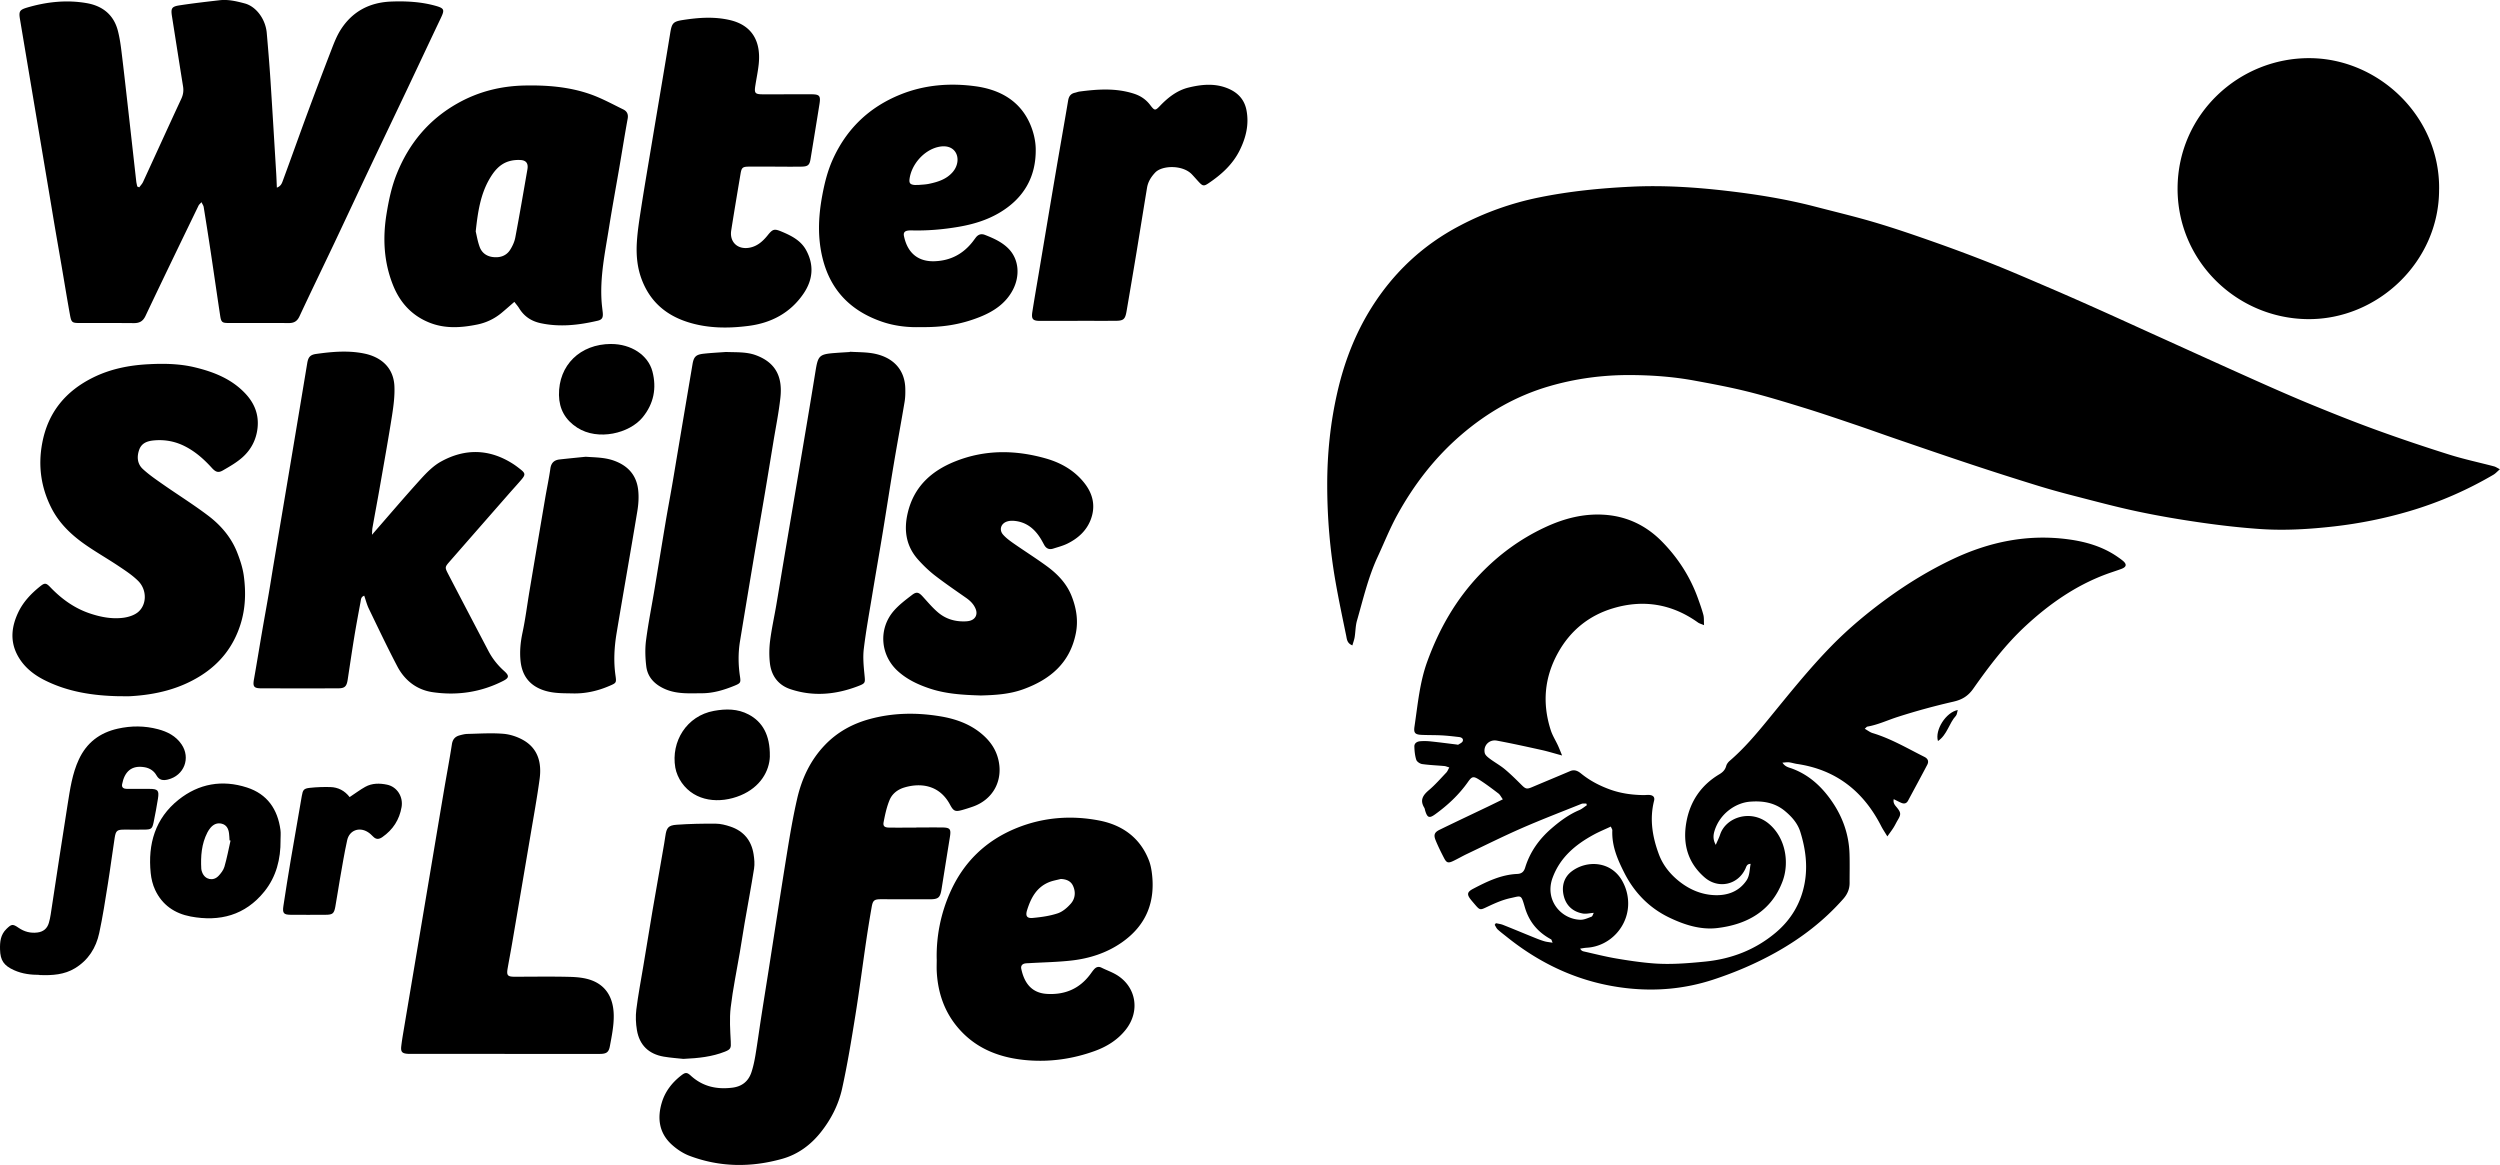
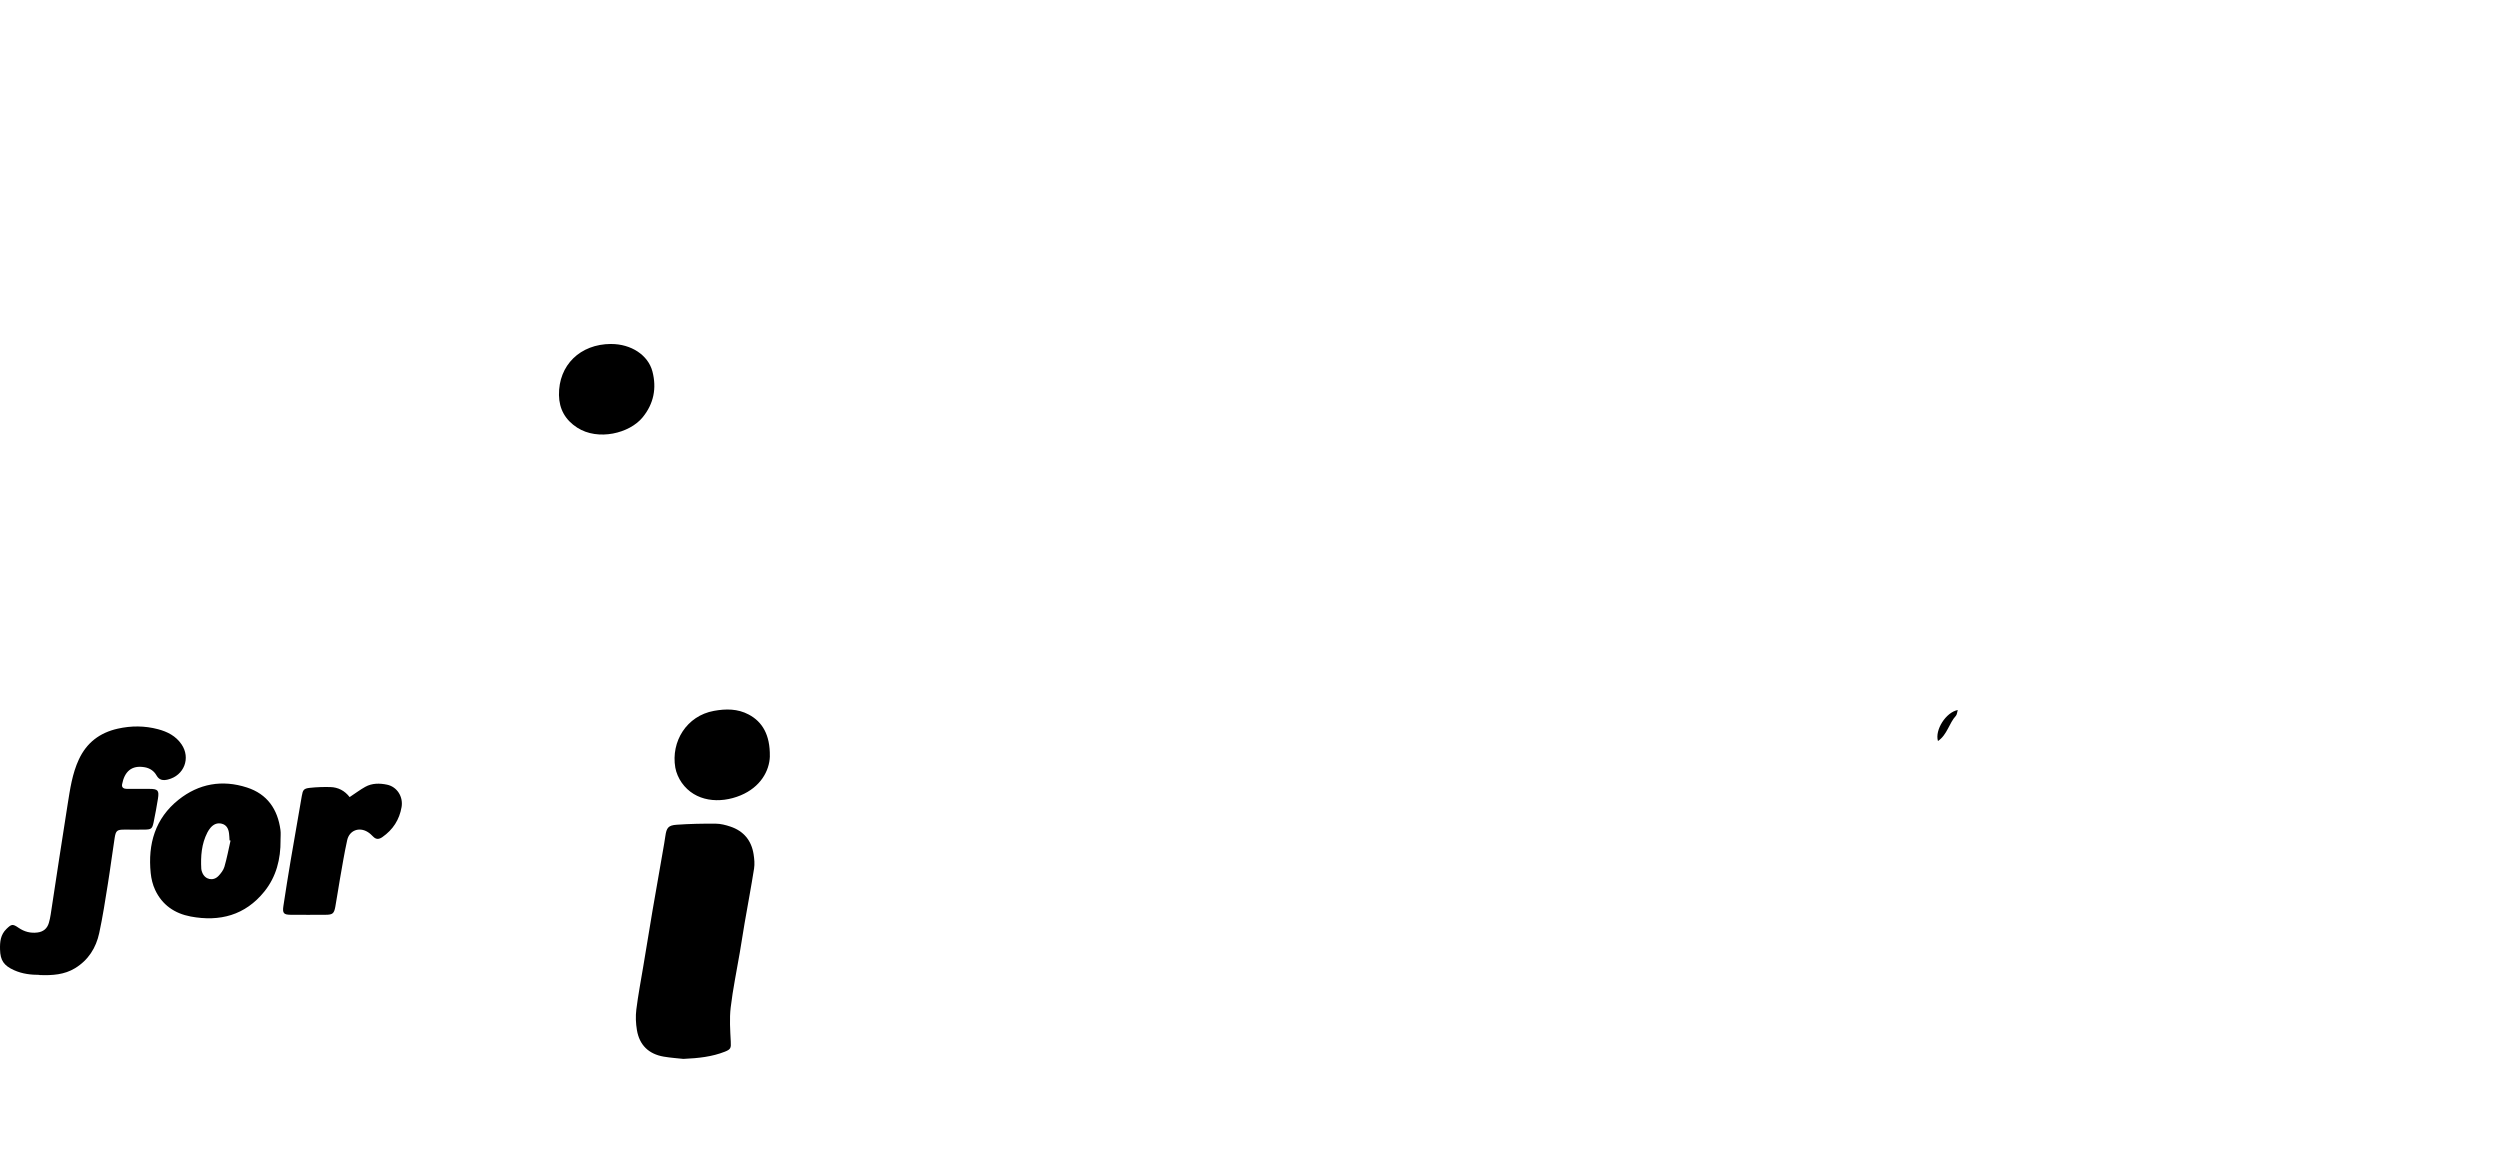
<svg xmlns="http://www.w3.org/2000/svg" viewBox="0 0 751.82 350.33">
-   <path d="M751.82 141.09c-.82.7-1.33 1.29-1.97 1.67-7.96 4.67-16.38 8.33-25.21 10.94-7.43 2.2-15.02 3.73-22.75 4.61-7.41.84-14.82 1.29-22.25.78-5.89-.41-11.78-1.08-17.62-1.92-6.4-.92-12.79-2-19.12-3.34-6.48-1.37-12.89-3.1-19.31-4.75-3.79-.97-7.56-2.02-11.3-3.18-6.41-1.98-12.79-4.02-19.16-6.13-7.58-2.51-15.13-5.11-22.68-7.7-4.31-1.47-8.58-3.03-12.9-4.48-5.14-1.74-10.28-3.49-15.46-5.08-5.49-1.69-11-3.37-16.57-4.76-5.27-1.31-10.61-2.31-15.95-3.29-6.38-1.18-12.83-1.64-19.32-1.67-8.29-.03-16.44 1.05-24.38 3.37-9.88 2.88-18.62 7.89-26.42 14.59-7.92 6.8-14.19 14.93-19.2 24.01-2.27 4.11-4.01 8.51-5.99 12.78-2.83 6.12-4.33 12.67-6.18 19.1-.46 1.59-.43 3.32-.7 4.98-.13.8-.43 1.57-.68 2.47-1.62-.64-1.65-1.87-1.86-2.89-1.11-5.39-2.25-10.78-3.2-16.19-1.69-9.62-2.5-19.32-2.51-29.09-.01-9.47.95-18.84 3.07-28.05 2.06-8.99 5.34-17.55 10.28-25.4 6.65-10.57 15.47-18.82 26.56-24.62a89.314 89.314 0 0 1 23.82-8.48c9.11-1.85 18.3-2.77 27.57-3.22 9.7-.48 19.35.14 28.95 1.26 8.88 1.03 17.73 2.46 26.41 4.71 5.95 1.55 11.94 2.97 17.83 4.71 5.89 1.74 11.71 3.73 17.5 5.77 5.8 2.04 11.56 4.18 17.27 6.44 5.64 2.23 11.21 4.64 16.78 7.03 4.84 2.07 9.67 4.19 14.48 6.34 5.61 2.5 11.2 5.06 16.8 7.6 10.62 4.8 21.22 9.64 31.85 14.39 5.75 2.57 11.53 5.11 17.36 7.5 6.43 2.63 12.88 5.2 19.41 7.56 7.13 2.58 14.32 5 21.55 7.27 4.4 1.38 8.94 2.34 13.41 3.52.49.13.94.45 1.77.87z" />
-   <path d="M560.81 219.18c.86.48 1.54 1.03 2.31 1.27 5.55 1.67 10.5 4.61 15.63 7.18 1.07.54 1.35 1.38.82 2.38-1.89 3.61-3.84 7.18-5.76 10.77-.47.87-1.18 1.02-2.03.66-.72-.31-1.41-.68-2.28-1.11-.27 1.26.45 1.89 1.02 2.6 1.18 1.49 1.18 2.03.2 3.66-.45.75-.81 1.55-1.28 2.29-.48.77-1.04 1.5-1.86 2.65-.79-1.31-1.4-2.2-1.88-3.15-5.34-10.44-13.57-16.93-25.33-18.65-.79-.12-1.55-.38-2.34-.48-.56-.07-1.15.05-2 .1.84 1.29 1.94 1.44 2.85 1.77 5.25 1.93 9.11 5.58 12.16 10.07 3.15 4.63 4.97 9.82 5.16 15.48.1 2.95.02 5.91.03 8.87 0 1.85-.68 3.39-1.9 4.78-5.77 6.54-12.56 11.77-20.16 16.03-6.09 3.41-12.46 6.13-19.08 8.29-8.41 2.74-17.03 3.52-25.81 2.54-13.56-1.51-25.49-6.89-36.08-15.38-.93-.75-1.9-1.46-2.78-2.27-.4-.37-.62-.93-.92-1.41.12-.17.24-.33.36-.5.72.17 1.47.25 2.15.52 3.18 1.26 6.34 2.59 9.52 3.87.96.39 1.93.77 2.93 1.06.69.2 1.43.26 2.46.43-.28-.63-.31-.93-.46-1.01-3.99-2.14-6.64-5.29-7.91-9.71-1.13-3.91-1.04-3.38-4.22-2.71-2.38.5-4.68 1.51-6.9 2.56-2.32 1.09-2.3 1.22-3.97-.73-.36-.43-.73-.85-1.08-1.28-1.3-1.62-1.22-2.36.64-3.34 4.18-2.19 8.42-4.25 13.26-4.46 1.28-.06 1.99-.62 2.38-1.9 1.44-4.7 4.2-8.57 7.89-11.76 2.54-2.2 5.23-4.2 8.37-5.53.83-.35 1.54-.98 2.31-1.49-.06-.16-.12-.33-.18-.49-.48.02-1.02-.08-1.45.09-5.99 2.4-12.03 4.72-17.94 7.3-5.55 2.43-10.97 5.13-16.44 7.74-1.44.68-2.81 1.49-4.25 2.17-1.45.68-1.95.53-2.69-.89-.92-1.77-1.81-3.56-2.56-5.41-.64-1.59-.32-2.37 1.22-3.12 4.87-2.38 9.78-4.69 14.67-7.03 1.35-.65 2.69-1.31 4.34-2.12-.53-.72-.83-1.38-1.33-1.76-1.9-1.45-3.82-2.9-5.83-4.18-1.73-1.1-2.17-.94-3.34.73-2.7 3.83-6.07 6.98-9.85 9.71-1.77 1.28-2.35 1.05-3-1.07-.09-.31-.12-.65-.28-.91-1.39-2.28-.4-3.77 1.41-5.3 1.88-1.59 3.51-3.48 5.22-5.27.35-.37.54-.91.9-1.54-.63-.18-1.05-.38-1.48-.42-2.22-.2-4.46-.28-6.67-.59-.66-.09-1.59-.7-1.78-1.28-.41-1.26-.54-2.65-.58-3.99-.03-1.04.84-1.53 1.78-1.6 1.03-.08 2.08-.06 3.11.05 2.62.27 5.23.62 7.85.94.16.02.37.11.47.04.48-.32 1.18-.6 1.34-1.06.27-.75-.39-1.15-1.09-1.23-1.74-.2-3.49-.41-5.24-.5-1.99-.11-4-.06-5.99-.15-2.01-.09-2.48-.56-2.19-2.51.98-6.55 1.54-13.18 3.82-19.48 3.58-9.87 8.66-18.8 16-26.43 5.61-5.83 11.99-10.5 19.31-13.94 5.81-2.73 11.84-4.31 18.32-3.81 6.66.52 12.32 3.31 16.95 8.01 4.81 4.89 8.49 10.57 10.83 17.06.59 1.65 1.19 3.3 1.64 4.99.23.86.13 1.81.21 3.12-.88-.38-1.4-.5-1.81-.79-7.81-5.6-16.42-7.02-25.52-4.3-7.22 2.15-12.82 6.64-16.55 13.33-4.17 7.48-4.82 15.28-2.21 23.37.51 1.58 1.43 3.02 2.13 4.53.38.82.7 1.66 1.27 3.05-2.41-.65-4.2-1.21-6.02-1.62-4.52-1-9.04-2-13.59-2.85-2.3-.43-4.15 1.48-3.65 3.72.15.66.91 1.26 1.52 1.72 1.47 1.1 3.1 1.99 4.5 3.15 1.77 1.48 3.41 3.11 5.05 4.74 1.21 1.21 1.59 1.32 3.13.67 3.82-1.62 7.65-3.2 11.47-4.83 1.3-.55 2.31-.08 3.3.73 2.56 2.08 5.43 3.6 8.54 4.74 3.36 1.24 6.8 1.7 10.33 1.74.56 0 1.12-.09 1.68-.04 1.14.1 1.67.67 1.4 1.74-1.41 5.58-.48 10.98 1.48 16.2 1.28 3.39 3.61 6.19 6.54 8.4 3.01 2.27 6.45 3.65 10.18 3.79 3.8.15 7.27-1.03 9.57-4.38 1.03-1.5.92-3.28 1.27-5.03-1.14 0-1.27.8-1.55 1.41-2.27 4.95-8.19 6.24-12.32 2.64-5.13-4.47-6.62-10.22-5.44-16.69 1.13-6.2 4.44-11.05 9.9-14.3 1.01-.6 1.74-1.31 2.06-2.5.15-.56.58-1.13 1.03-1.52 4.27-3.66 7.88-7.93 11.43-12.26 6.23-7.6 12.34-15.3 19.22-22.33 5.15-5.26 10.8-9.97 16.75-14.3 6.21-4.52 12.75-8.49 19.7-11.79 11.03-5.22 22.53-7.58 34.69-5.96 5.42.72 10.63 2.24 15.18 5.49.46.32.91.65 1.34 1.01 1.19 1.02 1.04 1.82-.47 2.39-1.57.59-3.17 1.07-4.74 1.66-9.12 3.42-16.93 8.88-24.03 15.44-6.09 5.62-11.05 12.19-15.79 18.92-1.53 2.18-3.32 3.31-5.94 3.9a200.54 200.54 0 0 0-16.84 4.61c-3.03.97-5.92 2.36-9.09 2.9-.19.03-.34.28-.79.66zm-44.83 34.9c.53-1.24.99-2.13 1.3-3.08 1.73-5.28 9.28-7.72 14.59-3.34 5.16 4.26 6.28 11.75 4.21 17.33-3.34 8.98-10.71 13.06-19.72 14.11-4.97.58-9.88-1-14.36-3.16-6-2.88-10.5-7.49-13.52-13.45-2.03-4-3.81-8.1-3.61-12.76.01-.33-.26-.67-.45-1.16-1.8.85-3.5 1.54-5.1 2.41-5.52 3-10.15 6.83-12.42 13.01-2.42 6.61 2.46 12.42 8.34 12.61 1.12.04 2.28-.52 3.38-.93.29-.11.41-.67.67-1.15-1.25.09-2.29.37-3.25.21-2.93-.51-4.97-2.28-5.73-5.13-.78-2.92-.06-5.75 2.36-7.57 4.54-3.43 11.93-3.15 15.28 3.06 1 1.85 1.56 3.8 1.67 5.93.39 7.23-5.26 13.59-12.47 13.99-.66.04-1.31.18-1.96.27.33.57.67.75 1.03.83 3.19.72 6.37 1.53 9.58 2.09 3.7.64 7.42 1.19 11.16 1.5 5.27.43 10.52 0 15.79-.52 7.95-.79 15.03-3.52 21.16-8.63 4.71-3.93 7.7-8.96 8.8-14.99.95-5.21.27-10.33-1.3-15.37-.82-2.63-2.59-4.59-4.6-6.27-3.04-2.54-6.62-3.15-10.57-2.83-4.16.33-9 3.47-10.63 8.76-.39 1.25-.53 2.61.37 4.22zM41.88 56.33c.39-.54.88-1.03 1.15-1.63 3.84-8.33 7.63-16.69 11.5-25.01.57-1.23.73-2.39.52-3.7-1.13-7.02-2.22-14.04-3.33-21.06-.38-2.38-.12-2.95 2.2-3.31C57.94 1 61.99.54 66.03.07c2.59-.3 5.09.3 7.56.96 3.43.91 6.26 4.7 6.63 8.88.41 4.7.8 9.4 1.11 14.1.61 9.41 1.17 18.82 1.74 28.23.08 1.32.12 2.65.19 4.19 1.32-.49 1.57-1.47 1.87-2.29 2.46-6.66 4.83-13.36 7.29-20.02 2.38-6.43 4.81-12.85 7.28-19.25.77-2 1.57-4.04 2.7-5.84 3.5-5.55 8.7-8.31 15.21-8.56 4.48-.17 8.95.05 13.31 1.26 2.7.75 2.84 1.2 1.67 3.65-3.43 7.2-6.81 14.43-10.23 21.64-3.8 8-7.63 15.99-11.42 23.99-3.48 7.36-6.92 14.74-10.4 22.09-3.49 7.35-7.05 14.67-10.49 22.05-.68 1.46-1.64 2-3.16 2-6.08-.03-12.15 0-18.23-.02-1.86 0-2.16-.27-2.45-2.2-.96-6.32-1.86-12.65-2.81-18.96-.69-4.58-1.41-9.16-2.15-13.73-.07-.42-.36-.81-.66-1.44-.41.47-.73.71-.88 1.02C54.36 72.88 49 83.94 43.74 95.04c-.79 1.66-1.89 2.15-3.57 2.13-5.36-.05-10.71-.02-16.07-.03-2.39 0-2.63-.12-3.05-2.41-.9-4.95-1.7-9.92-2.55-14.88-.65-3.78-1.31-7.55-1.96-11.33-.6-3.54-1.18-7.09-1.78-10.64-1.81-10.79-3.63-21.58-5.44-32.37C8.21 18.9 7.1 12.28 5.99 5.66c-.36-2.19-.08-2.7 2.02-3.34C13.94.55 19.96-.11 26.05.94c4.8.83 8.19 3.52 9.42 8.4.51 2 .81 4.06 1.06 6.11.74 6.03 1.41 12.06 2.09 18.1.79 6.98 1.56 13.97 2.35 20.96.06.53.2 1.05.31 1.58.2.08.4.17.6.25zm233.67 192.51c2.56 0 5.11-.02 7.67 0 2.49.02 2.83.45 2.45 2.82-.84 5.2-1.67 10.41-2.5 15.61-.44 2.74-.94 3.18-3.76 3.17-4.79 0-9.59-.01-14.38-.02-2.09 0-2.54.3-2.89 2.33-.58 3.3-1.12 6.61-1.61 9.93-1.12 7.58-2.09 15.19-3.31 22.76-1.18 7.33-2.37 14.66-3.97 21.91-1.07 4.85-3.33 9.29-6.48 13.23-3.04 3.8-6.86 6.58-11.47 7.89-9.38 2.65-18.79 2.59-27.99-.9-1.89-.72-3.71-1.93-5.22-3.29-3.88-3.48-4.5-7.97-3.05-12.75.99-3.28 3.05-5.95 5.77-8.07 1.26-.99 1.75-1.06 2.93.02 3.57 3.27 7.76 4.19 12.45 3.62 2.94-.35 4.88-1.91 5.79-4.65.55-1.66.91-3.4 1.2-5.12.64-3.86 1.16-7.74 1.76-11.6.71-4.58 1.45-9.15 2.17-13.73 1.85-11.83 3.66-23.67 5.57-35.5.88-5.43 1.8-10.87 3.03-16.23 1.38-6.07 3.97-11.63 8.34-16.2 3.73-3.9 8.28-6.41 13.49-7.83 7-1.91 14.08-2 21.14-.84 4.58.75 9 2.27 12.64 5.38 2.36 2.01 4.1 4.41 4.87 7.5 1.59 6.33-1.49 12.17-7.67 14.31-1.06.37-2.12.71-3.2 1.01-2.04.56-2.57.35-3.61-1.6-3.39-6.36-9.41-6.48-13.73-5.19-2.04.61-3.67 1.88-4.45 3.75-.88 2.11-1.37 4.41-1.8 6.66-.24 1.25.3 1.64 1.69 1.66 2.72.03 5.43 0 8.15 0v-.04zM733.5 56.96c.06 21.76-18.53 39.29-39.63 39.01-21.36-.28-39.17-17.62-39.01-39.49.16-22.25 18.61-39.23 39.97-38.99 20.68.23 38.97 17.67 38.68 39.47zM111.84 160.85c5.12-5.87 9.82-11.4 14.69-16.77 1.81-1.99 3.8-4.02 6.12-5.29 7.22-3.98 14.51-3.82 21.56.67.81.51 1.57 1.1 2.32 1.69 1.48 1.17 1.52 1.62.27 3.09-1.14 1.34-2.33 2.63-3.49 3.95-6 6.85-12 13.71-17.99 20.56-1.57 1.8-1.6 1.83-.5 3.95 4.01 7.71 8.05 15.42 12.09 23.12 1.2 2.29 2.79 4.26 4.72 5.99 1.57 1.41 1.49 2.04-.33 2.97-6.69 3.41-13.83 4.45-21.18 3.38-4.77-.7-8.41-3.52-10.64-7.77-3-5.72-5.77-11.56-8.58-17.38-.57-1.19-.89-2.5-1.37-3.87-1.01.37-.97 1.15-1.09 1.79-.65 3.53-1.32 7.07-1.9 10.61-.7 4.26-1.32 8.53-1.97 12.79-.32 2.11-.87 2.67-2.93 2.67-7.67.03-15.35.02-23.02 0-2.3 0-2.64-.54-2.24-2.75.84-4.72 1.6-9.45 2.41-14.17.66-3.85 1.37-7.7 2.03-11.56.53-3.07 1-6.15 1.52-9.22 1.87-11.18 3.76-22.36 5.63-33.55 1.48-8.82 2.95-17.64 4.41-26.47.3-1.83.84-2.58 2.69-2.84 4.84-.68 9.75-1.11 14.56-.1 4.89 1.03 8.72 4.14 8.98 9.79.13 2.92-.26 5.89-.71 8.8-1.13 7.18-2.42 14.33-3.67 21.49-.71 4.09-1.49 8.16-2.21 12.25-.11.59-.1 1.2-.16 2.15zm-76.17 48.52c-7.73-.16-15.28-1.31-22.27-4.83-3.56-1.79-6.58-4.29-8.37-7.94-2.05-4.2-1.47-8.4.47-12.47 1.51-3.16 3.88-5.64 6.59-7.81 1.35-1.08 1.79-1.04 3.02.25 3.36 3.51 7.21 6.31 11.84 7.88 3.27 1.11 6.67 1.77 10.13 1.33 1.45-.19 3.04-.67 4.2-1.52 2.89-2.14 3.05-6.79.27-9.56-1.73-1.72-3.84-3.1-5.89-4.47-3.45-2.31-7.08-4.35-10.45-6.75-4-2.85-7.49-6.26-9.75-10.71-3.13-6.18-4.05-12.67-2.76-19.53 1.74-9.29 7.1-15.69 15.42-19.77 5.17-2.53 10.7-3.63 16.42-3.93 4.73-.26 9.48-.18 14.07.93 5.69 1.37 11.13 3.51 15.26 7.97 2.67 2.88 4.02 6.25 3.58 10.28-.39 3.51-1.93 6.46-4.47 8.75-1.75 1.58-3.87 2.79-5.93 3.98-1.39.81-2.18.54-3.36-.76-2.27-2.5-4.76-4.73-7.77-6.32-3.04-1.62-6.3-2.26-9.73-1.92-1.91.19-3.62.78-4.34 2.83-.75 2.14-.55 4.24 1.11 5.77 1.86 1.72 3.98 3.17 6.07 4.63 4.51 3.15 9.19 6.07 13.57 9.39 3.79 2.87 6.89 6.47 8.68 10.96.9 2.28 1.7 4.67 2.03 7.08.67 4.93.54 9.85-1 14.69-2.1 6.6-6.07 11.69-11.9 15.37-6.45 4.07-13.61 5.76-21.13 6.19-1.19.07-2.4 0-3.59 0zM154.68 90.78c-1.49 1.29-2.67 2.34-3.89 3.35a16.548 16.548 0 0 1-7.29 3.47c-4.75.96-9.5 1.3-14.16-.5-5.39-2.09-9-6.02-11.11-11.26-2.79-6.92-3.18-14.11-2-21.44.68-4.19 1.54-8.31 3.15-12.27 3.7-9.13 9.67-16.26 18.31-21.1 6.19-3.47 12.83-5.14 19.92-5.31 6.76-.15 13.45.36 19.85 2.59 3.44 1.2 6.69 2.99 9.98 4.6 1.07.52 1.57 1.41 1.32 2.77-.89 4.87-1.66 9.76-2.5 14.64-1.04 6.06-2.16 12.11-3.12 18.18-1.19 7.49-2.8 14.94-2.19 22.61.08.95.21 1.9.31 2.85.15 1.53-.16 2.18-1.57 2.5-5.65 1.31-11.33 1.97-17.1.73-2.83-.61-4.98-2.05-6.48-4.51-.36-.59-.83-1.12-1.43-1.9zm-11.61-21.15c.27 1.12.56 2.94 1.18 4.63.64 1.76 2.07 2.81 3.96 3.04 2.13.26 4.03-.32 5.21-2.18.71-1.12 1.31-2.42 1.55-3.72 1.29-6.81 2.45-13.64 3.64-20.47.3-1.7-.31-2.69-2-2.8-1.24-.09-2.57.05-3.74.43-2.74.89-4.42 3.07-5.78 5.45-2.61 4.61-3.4 9.73-4.03 15.62zm90.03-19.52c-2.64 0-5.28-.02-7.91 0-1.87.02-2.18.3-2.49 2.17-.95 5.67-1.91 11.34-2.8 17.02-.54 3.43 1.86 5.76 5.31 5.22 2.44-.38 4.16-1.91 5.65-3.76 1.53-1.9 1.98-2.04 4.24-1.09 2.91 1.22 5.74 2.66 7.31 5.53 2.45 4.47 2.08 8.92-.77 13.1-3.94 5.79-9.69 8.81-16.43 9.69-6.11.8-12.29.79-18.29-1.1-6.82-2.15-11.62-6.39-14.08-13.24-1.24-3.47-1.53-7.04-1.33-10.62.21-3.65.81-7.29 1.37-10.91.92-5.92 1.94-11.82 2.92-17.73 1.1-6.61 2.22-13.23 3.33-19.84.82-4.88 1.64-9.77 2.43-14.65.49-2.99.9-3.44 3.88-3.9 4.68-.72 9.36-1.06 14.05.03 6.82 1.59 9.4 6.56 8.67 13.33-.23 2.14-.68 4.26-1.01 6.39-.36 2.29-.08 2.61 2.34 2.61 4.8 0 9.59-.01 14.39-.01 2.58 0 2.96.42 2.56 2.94-.88 5.52-1.79 11.04-2.69 16.55-.29 1.79-.79 2.24-2.74 2.27-2.64.04-5.27.01-7.91.01v-.03zm-81.34 266.81h-27.82c-.4 0-.8.02-1.2 0-1.84-.1-2.28-.59-2.06-2.38.13-1.11.3-2.22.48-3.32 1.37-8.19 2.76-16.38 4.13-24.57l4.05-24.1c1.39-8.27 2.77-16.54 4.17-24.81.79-4.65 1.67-9.28 2.39-13.93.23-1.5.98-2.31 2.33-2.67.77-.21 1.56-.41 2.35-.43 3.59-.08 7.21-.33 10.77-.04 2.08.17 4.27.9 6.08 1.94 4.45 2.57 5.48 6.9 4.85 11.62-.78 5.78-1.84 11.52-2.8 17.26-1.81 10.71-3.63 21.42-5.46 32.13-.43 2.52-.91 5.03-1.35 7.54-.38 2.17-.04 2.57 2.11 2.57 5.52 0 11.04-.1 16.55.04 2.21.06 4.53.27 6.57 1.03 4.81 1.79 6.63 5.89 6.67 10.65.03 3.08-.61 6.19-1.18 9.24-.35 1.86-1.14 2.25-3.1 2.25h-28.54zm125-218.55c-3.41.12-7.53-.25-11.52-1.62-9.18-3.16-15.31-9.19-17.78-18.75-1.65-6.41-1.38-12.79-.18-19.23.69-3.71 1.59-7.33 3.14-10.78 4.16-9.25 10.97-15.77 20.36-19.56 7.3-2.95 14.96-3.53 22.63-2.48 7.29 1.01 13.42 4.36 16.46 11.56.94 2.23 1.55 4.77 1.6 7.18.16 8.55-3.65 15.04-11.03 19.36-3.76 2.2-7.86 3.42-12.16 4.16-4.67.8-9.35 1.2-14.08 1.08-.4-.01-.8 0-1.19.06-.95.14-1.38.63-1.16 1.66 1.14 5.45 4.62 7.72 9.23 7.55 4.79-.17 8.59-2.2 11.5-5.96.29-.38.57-.77.86-1.15.72-.94 1.63-1.25 2.75-.81 2.69 1.05 5.35 2.24 7.33 4.39 2.87 3.13 3.27 7.9 1.09 12.11-2.14 4.12-5.8 6.53-9.96 8.19-5.9 2.34-11.37 3.14-17.88 3.04zm-.5-42.75c.91-.09 2.03-.11 3.12-.34 2.67-.56 5.24-1.36 7.12-3.53 1.56-1.8 1.91-4.26.85-5.96-.99-1.58-2.93-2.15-5.34-1.56-4.23 1.03-7.93 5.24-8.49 9.63-.15 1.16.18 1.6 1.35 1.75.39.05.79 0 1.4 0zm5.43 232.81a47.026 47.026 0 0 1 4.03-20.03c4.05-9.18 10.81-15.69 20.14-19.44 8.01-3.21 16.37-3.82 24.73-2.2 6.91 1.34 12.33 5.17 14.96 12.09.39 1.03.63 2.15.79 3.25 1.27 8.96-1.57 16.2-9.1 21.4-4.5 3.11-9.59 4.73-14.95 5.35-4.2.48-8.44.54-12.66.79-.48.03-.96.02-1.43.11-.84.17-1.25.76-1.08 1.58.81 3.89 2.82 7.26 7.68 7.56 5.32.33 9.72-1.46 12.98-5.77.39-.51.74-1.04 1.16-1.53.62-.73 1.34-1.07 2.32-.58 1.5.75 3.1 1.3 4.53 2.16 5.95 3.6 7.14 10.96 2.73 16.51-2.46 3.1-5.73 5.1-9.37 6.41-6.46 2.33-13.17 3.31-20.03 2.77-8.06-.64-15.31-3.25-20.79-9.52-4.26-4.87-6.27-10.67-6.62-17.07-.07-1.27-.01-2.55-.01-3.83zm37.32-24.1c-1.21.32-2.48.52-3.62 1-3.71 1.55-5.38 4.76-6.51 8.36-.54 1.74-.1 2.53 1.72 2.36 2.52-.24 5.09-.59 7.47-1.38 1.49-.49 2.89-1.7 3.96-2.92 1.34-1.52 1.52-3.53.64-5.39-.67-1.43-2.02-1.96-3.66-2.03zm-24.31-55.19c-5.3-.16-10.24-.48-15-2.05-3.51-1.16-6.83-2.7-9.62-5.2-5.39-4.82-6-12.84-1.22-18.27 1.56-1.78 3.51-3.24 5.4-4.69 1.38-1.07 2.05-.83 3.26.5 1.5 1.64 2.94 3.38 4.64 4.8 2.2 1.85 4.87 2.69 7.78 2.64.56 0 1.13-.04 1.66-.17 1.7-.42 2.46-1.85 1.84-3.49-.56-1.47-1.63-2.52-2.9-3.41-3.14-2.2-6.31-4.36-9.34-6.7-1.82-1.41-3.51-3.04-5.05-4.75-3.67-4.07-4.4-8.87-3.17-14.09 1.85-7.88 7.1-12.65 14.31-15.52 8.97-3.58 18.15-3.46 27.28-.85 4.57 1.31 8.68 3.65 11.68 7.56 2.6 3.39 3.25 7.13 1.67 11.05-1.3 3.23-3.84 5.47-6.94 6.99-1.35.66-2.84 1.04-4.28 1.5-1.14.36-2.04 0-2.64-1.05-.39-.69-.75-1.41-1.18-2.08-1.83-2.92-4.32-4.9-7.87-5.22-.7-.06-1.46-.03-2.12.18-1.88.58-2.52 2.5-1.23 3.97.88 1 2 1.82 3.11 2.6 3.34 2.33 6.79 4.5 10.07 6.9 3.19 2.34 5.92 5.18 7.41 8.93 1.43 3.61 2.06 7.34 1.28 11.25-1.77 8.87-7.64 13.82-15.72 16.78-4.36 1.6-8.89 1.8-13.11 1.91zm-39.11-103.36c2.23.14 4.49.1 6.68.45 5.92.96 9.86 4.59 9.98 10.67.03 1.35 0 2.73-.23 4.05-1.03 6.14-2.17 12.26-3.2 18.4-1.15 6.85-2.2 13.72-3.32 20.57-1.06 6.46-2.2 12.91-3.26 19.36-.87 5.27-1.83 10.54-2.47 15.84-.3 2.5-.06 5.1.19 7.63.25 2.64.42 2.71-2.15 3.68-6.61 2.49-13.36 3.09-20.14.81-3.66-1.23-5.71-4.05-6.14-7.84-.25-2.2-.22-4.49.06-6.69.45-3.56 1.23-7.07 1.84-10.61.74-4.33 1.44-8.66 2.17-12.99 1.55-9.21 3.12-18.42 4.67-27.62 1.67-9.92 3.36-19.83 4.96-29.76.78-4.83 1.1-5.22 6.04-5.59 1.43-.11 2.87-.19 4.3-.28 0-.03 0-.07.01-.1zm-37.3.07c3.29.12 6.25-.07 9.1 1 6.06 2.27 7.96 6.67 7.3 12.72-.49 4.52-1.41 8.99-2.14 13.48-.83 5.05-1.65 10.09-2.5 15.13-1.1 6.54-2.25 13.06-3.35 19.6-1.4 8.35-2.79 16.7-4.16 25.05-.57 3.5-.54 7-.02 10.51.29 1.92.22 2.11-1.66 2.88-3.12 1.27-6.31 2.25-9.74 2.26-3.75.01-7.51.31-11.1-1.25-3.07-1.34-5.26-3.5-5.67-6.86-.31-2.59-.4-5.28-.06-7.86.68-5.22 1.73-10.4 2.59-15.6 1.1-6.62 2.17-13.24 3.28-19.86.61-3.62 1.29-7.23 1.92-10.85.51-2.91.98-5.83 1.47-8.74 1.56-9.29 3.13-18.59 4.7-27.88.39-2.32 1.02-2.96 3.44-3.22 2.3-.25 4.62-.36 6.59-.51zm105.78-9.35H312.8c-2.21 0-2.69-.52-2.34-2.74.59-3.79 1.25-7.56 1.89-11.35 1.71-10.16 3.4-20.31 5.13-30.47 1.23-7.24 2.52-14.47 3.74-21.72.21-1.26.78-2.05 2.04-2.33.47-.1.92-.3 1.39-.36 5.49-.72 10.97-1.1 16.37.65 1.96.63 3.59 1.72 4.84 3.36 1.37 1.79 1.52 1.83 3.01.27 2.42-2.52 5.14-4.64 8.56-5.48 4.15-1.02 8.36-1.38 12.41.52 2.7 1.27 4.45 3.34 5.01 6.3.82 4.26-.15 8.23-2.04 12.05-2.13 4.3-5.56 7.35-9.45 9.96-1.32.88-1.7.79-2.84-.44-.71-.76-1.38-1.55-2.1-2.3-2.74-2.87-8.93-2.74-11.02-.53-1.25 1.33-2.15 2.77-2.45 4.55-1.07 6.46-2.1 12.93-3.16 19.39-.98 5.91-1.98 11.81-2.99 17.71-.43 2.53-.92 2.93-3.46 2.94-3.76.01-7.51 0-11.27 0zm-147.94 40.86c2.97.21 5.89.17 8.75 1.26 4.07 1.54 6.5 4.34 7.02 8.58.26 2.1.12 4.32-.22 6.42-2.03 12.29-4.22 24.55-6.26 36.83-.69 4.18-.93 8.41-.33 12.65.32 2.24.27 2.28-1.87 3.19-3.49 1.5-7.12 2.32-10.93 2.24-3.1-.07-6.18.04-9.21-1.09-4.1-1.53-6.09-4.52-6.53-8.62-.3-2.85-.03-5.7.58-8.56.88-4.13 1.4-8.34 2.1-12.52 1.57-9.37 3.16-18.73 4.75-28.1.5-2.91 1.12-5.8 1.53-8.72.24-1.73 1.15-2.57 2.77-2.75 2.61-.29 5.23-.55 7.85-.81z" />
+   <path d="M751.82 141.09a89.314 89.314 0 0 1 23.82-8.48c9.11-1.85 18.3-2.77 27.57-3.22 9.7-.48 19.35.14 28.95 1.26 8.88 1.03 17.73 2.46 26.41 4.71 5.95 1.55 11.94 2.97 17.83 4.71 5.89 1.74 11.71 3.73 17.5 5.77 5.8 2.04 11.56 4.18 17.27 6.44 5.64 2.23 11.21 4.64 16.78 7.03 4.84 2.07 9.67 4.19 14.48 6.34 5.61 2.5 11.2 5.06 16.8 7.6 10.62 4.8 21.22 9.64 31.85 14.39 5.75 2.57 11.53 5.11 17.36 7.5 6.43 2.63 12.88 5.2 19.41 7.56 7.13 2.58 14.32 5 21.55 7.27 4.4 1.38 8.94 2.34 13.41 3.52.49.13.94.45 1.77.87z" />
  <path d="M205.52 318.44c-1.64-.18-3.8-.32-5.92-.68-4.52-.78-7.3-3.47-8.06-7.98-.34-2.02-.43-4.15-.18-6.18.54-4.35 1.37-8.66 2.09-12.99.92-5.59 1.83-11.18 2.78-16.77 1.02-5.98 2.08-11.94 3.12-17.92.26-1.49.53-2.99.74-4.49.35-2.49.88-3.24 3.43-3.41 3.89-.27 7.81-.35 11.71-.32 1.48.01 3.01.4 4.43.88 3.99 1.34 6.33 4.19 6.97 8.34.22 1.4.36 2.89.14 4.28-.87 5.51-1.91 11-2.86 16.5-.5 2.91-.94 5.83-1.43 8.74-.93 5.51-2.09 10.99-2.74 16.53-.4 3.37-.15 6.83.02 10.24.1 1.93.04 2.34-1.77 3.06-3.85 1.52-7.88 1.96-12.47 2.17zM11.83 293.17c-2.41 0-5.08-.26-7.63-1.42-3.04-1.38-4.11-2.91-4.19-6.23-.06-2.3.15-4.44 1.94-6.17 1.51-1.46 1.85-1.57 3.63-.34 1.73 1.19 3.6 1.68 5.67 1.42 1.76-.22 2.94-1.17 3.44-2.88.25-.84.43-1.71.56-2.57 1.7-11.05 3.33-22.11 5.1-33.14.73-4.56 1.38-9.17 3.35-13.42 2.34-5.06 6.28-8.07 11.71-9.29 4.07-.91 8.09-.9 12.1.16 2.84.75 5.37 2.03 7.09 4.56 2.8 4.12.78 9.37-4.08 10.57-1.43.35-2.64.25-3.47-1.26-.73-1.31-1.99-2.14-3.44-2.41-4.09-.76-6.17 1.35-6.89 5.11-.2 1.05.57 1.38 1.49 1.38 2.24 0 4.48-.01 6.71 0 2.57 0 2.98.44 2.58 2.97-.38 2.36-.81 4.72-1.3 7.07-.42 1.97-.69 2.17-2.75 2.21-2 .04-4-.01-5.99 0-2.24 0-2.63.26-2.98 2.52-.72 4.58-1.29 9.18-2.03 13.75-.79 4.96-1.55 9.94-2.61 14.85-.96 4.44-3.28 8.13-7.27 10.56-3.21 1.95-6.78 2.21-10.73 2.05z" />
  <path d="M84.37 252.68c.05 5.67-1.28 10.99-4.89 15.45-5.75 7.12-13.39 9.13-22.14 7.49-4.83-.91-8.58-3.48-10.69-8.01-.73-1.56-1.16-3.34-1.33-5.06-.88-8.72 1.33-16.43 8.38-22.05 6.09-4.85 13.12-6.09 20.56-3.68 6.11 1.97 9.24 6.53 10.08 12.76.14 1.02.02 2.07.02 3.11zm-15.04.11c-.1-.03-.2-.05-.3-.08-.05-.72-.06-1.44-.16-2.15-.18-1.35-.74-2.48-2.18-2.85-1.38-.35-2.51.19-3.4 1.24-.36.42-.66.9-.92 1.39-1.78 3.45-2.04 7.16-1.84 10.95.02.39.16.78.31 1.15.82 2.08 3.27 2.64 4.84 1 .76-.79 1.51-1.76 1.81-2.78.75-2.58 1.25-5.25 1.84-7.88zm35.84-13.1c1.76-1.16 3.16-2.22 4.67-3.06 2.05-1.14 4.33-1.12 6.54-.66 3.01.62 4.92 3.6 4.39 6.73-.65 3.8-2.59 6.81-5.77 9.03-.99.69-1.86.8-2.77-.13-.5-.51-1.03-1.02-1.64-1.39-2.57-1.6-5.52-.51-6.18 2.45-.86 3.89-1.5 7.84-2.19 11.76-.49 2.75-.87 5.52-1.38 8.27-.37 2.04-.82 2.4-2.89 2.41-3.52.03-7.03.02-10.55 0-2.09-.02-2.5-.48-2.17-2.66.69-4.58 1.42-9.15 2.19-13.72 1.09-6.45 2.23-12.9 3.34-19.34.31-1.8.57-2.25 2.38-2.45 2.05-.23 4.14-.29 6.2-.24 2.33.06 4.31 1.07 5.81 3.02zm78.61-136.24c5.99-.01 11.14 3.31 12.43 8.28 1.3 5.01.4 9.65-2.92 13.74-3.95 4.87-13.43 7.18-19.7 3.14-3.57-2.3-5.42-5.56-5.49-9.79-.14-8.99 6.36-15.36 15.68-15.38zm47.74 123.98c-.13 4.48-2.89 9.29-8.77 11.75-6.29 2.62-13.7 1.93-17.73-3.79-.93-1.33-1.66-2.97-1.94-4.56-1.34-7.83 3.41-15.56 11.62-17.05 3.59-.65 7.12-.68 10.48 1.11 4.07 2.17 6.43 6.08 6.33 12.54zm357.23-13.91c-.21.7-.22 1.37-.55 1.73-2.08 2.25-2.59 5.68-5.4 7.6-.99-3.31 2.39-8.65 5.96-9.33z" />
</svg>